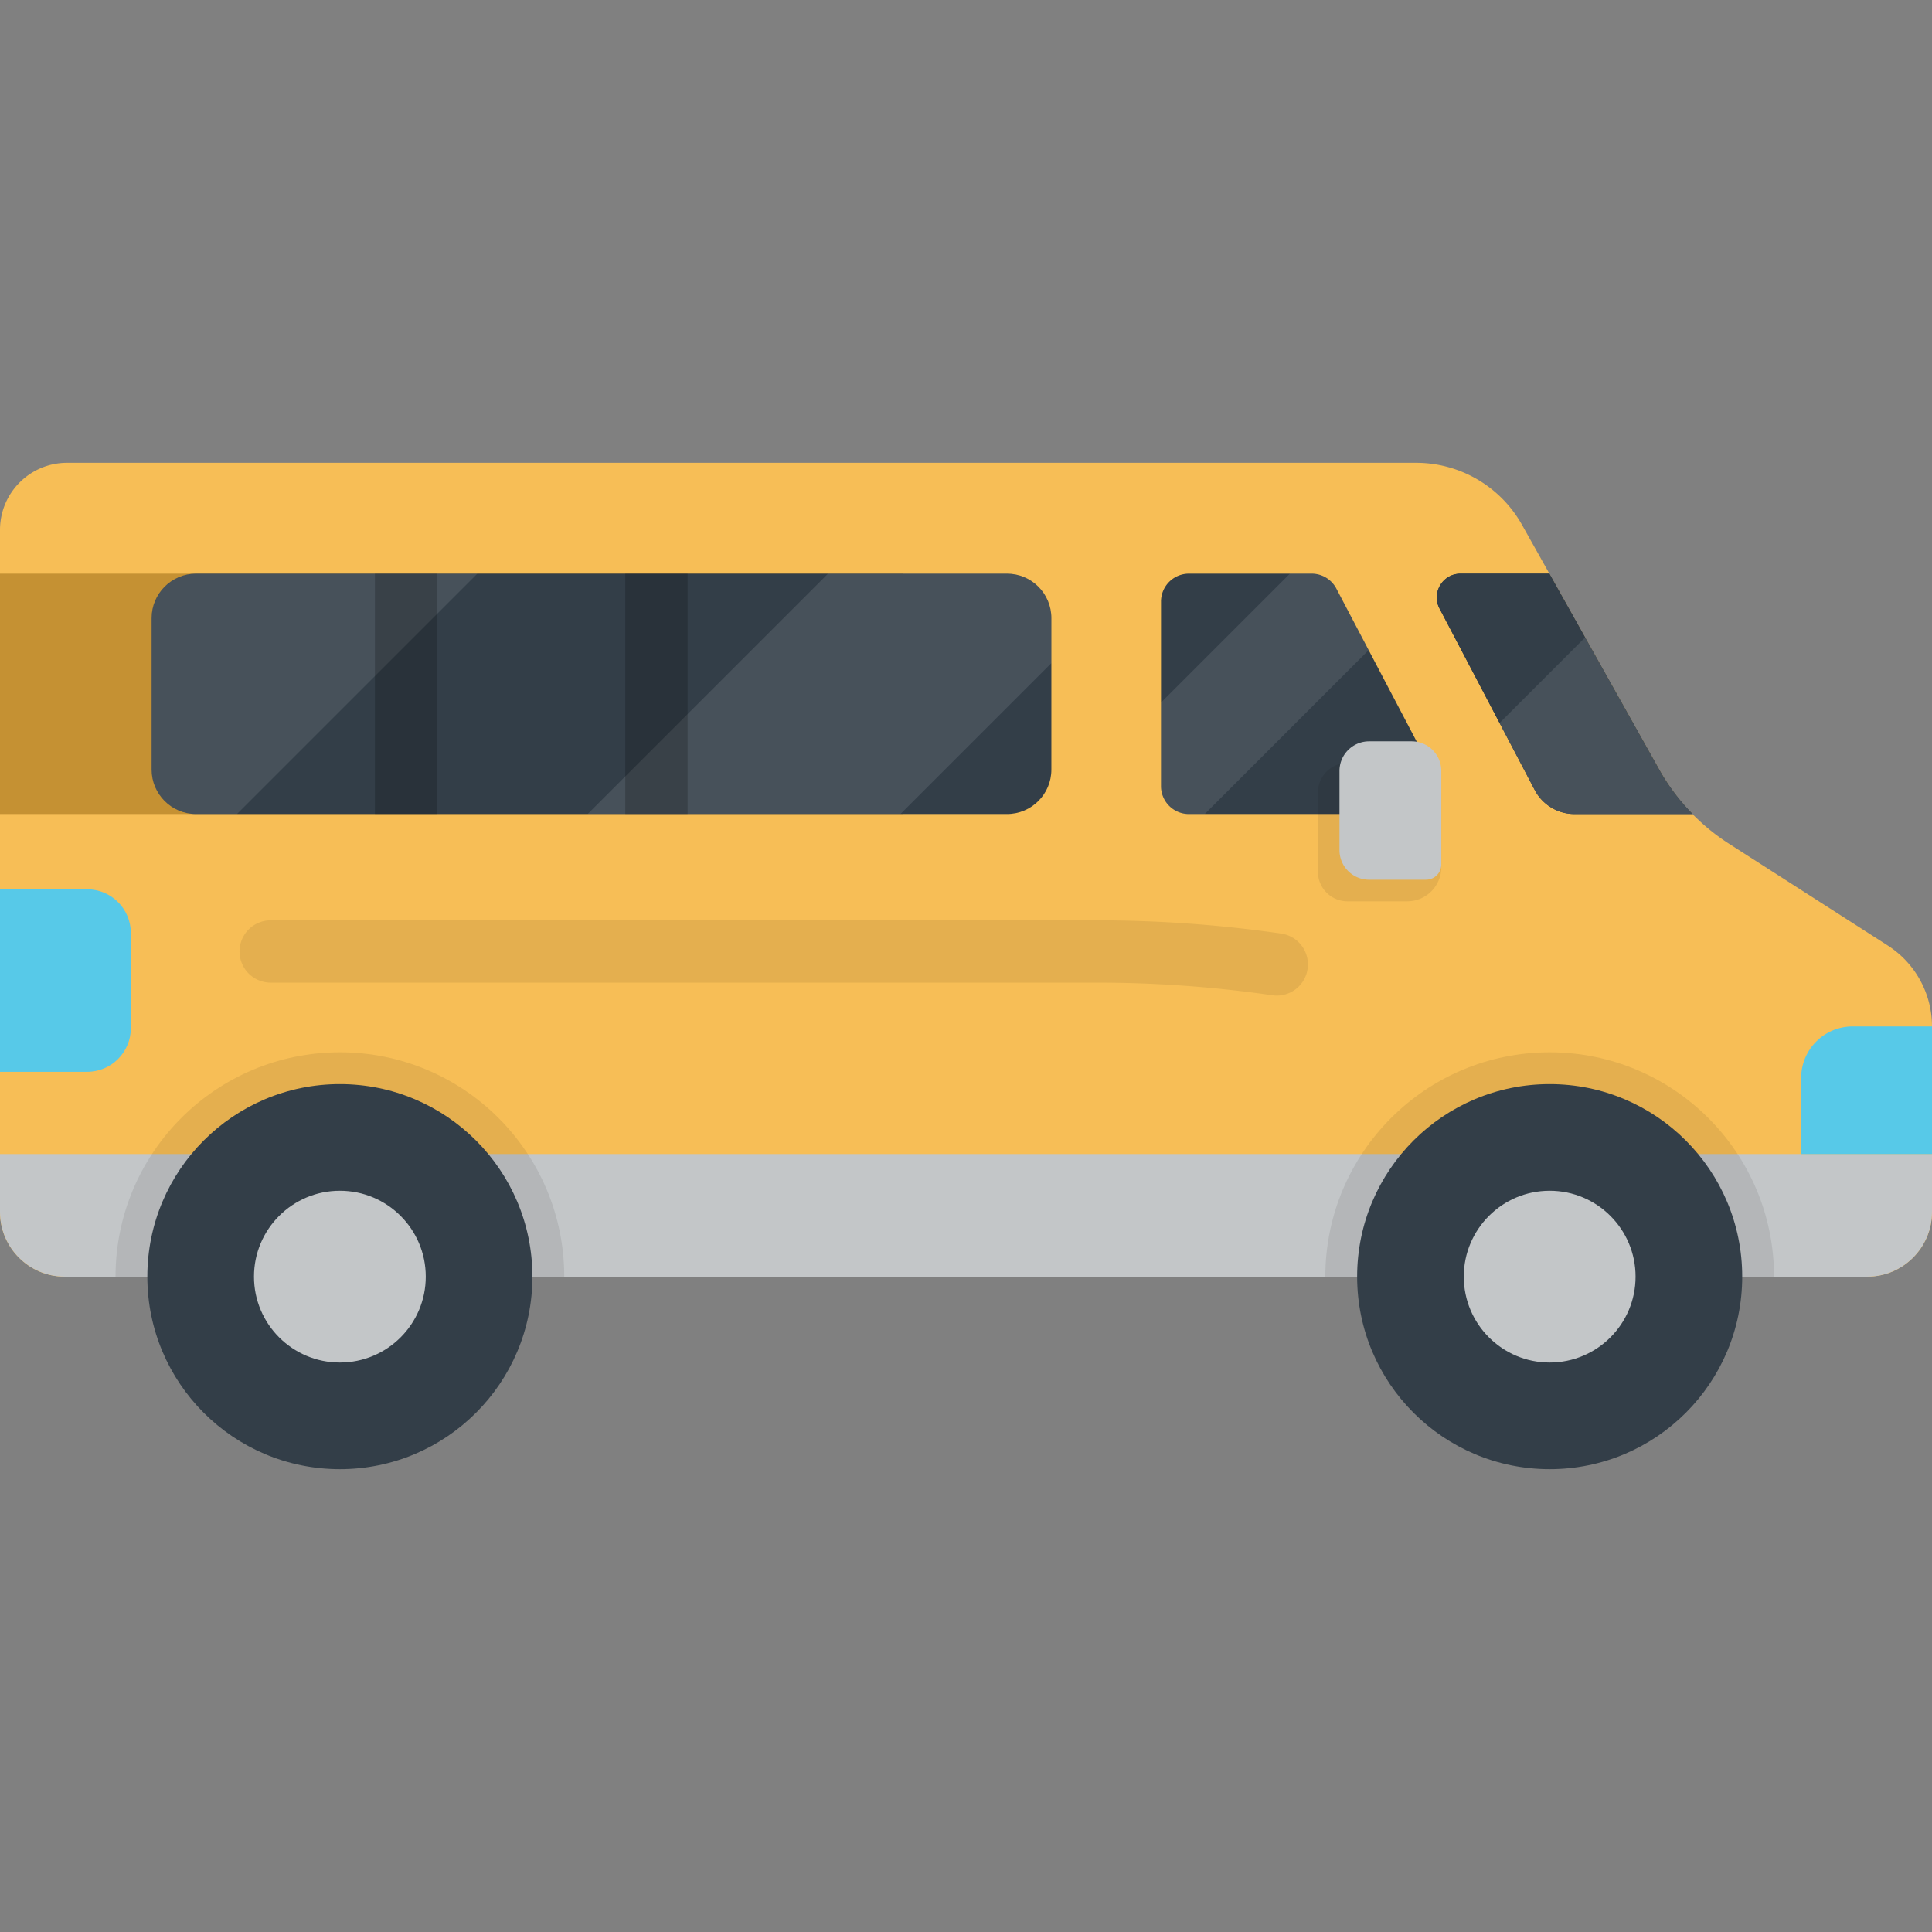
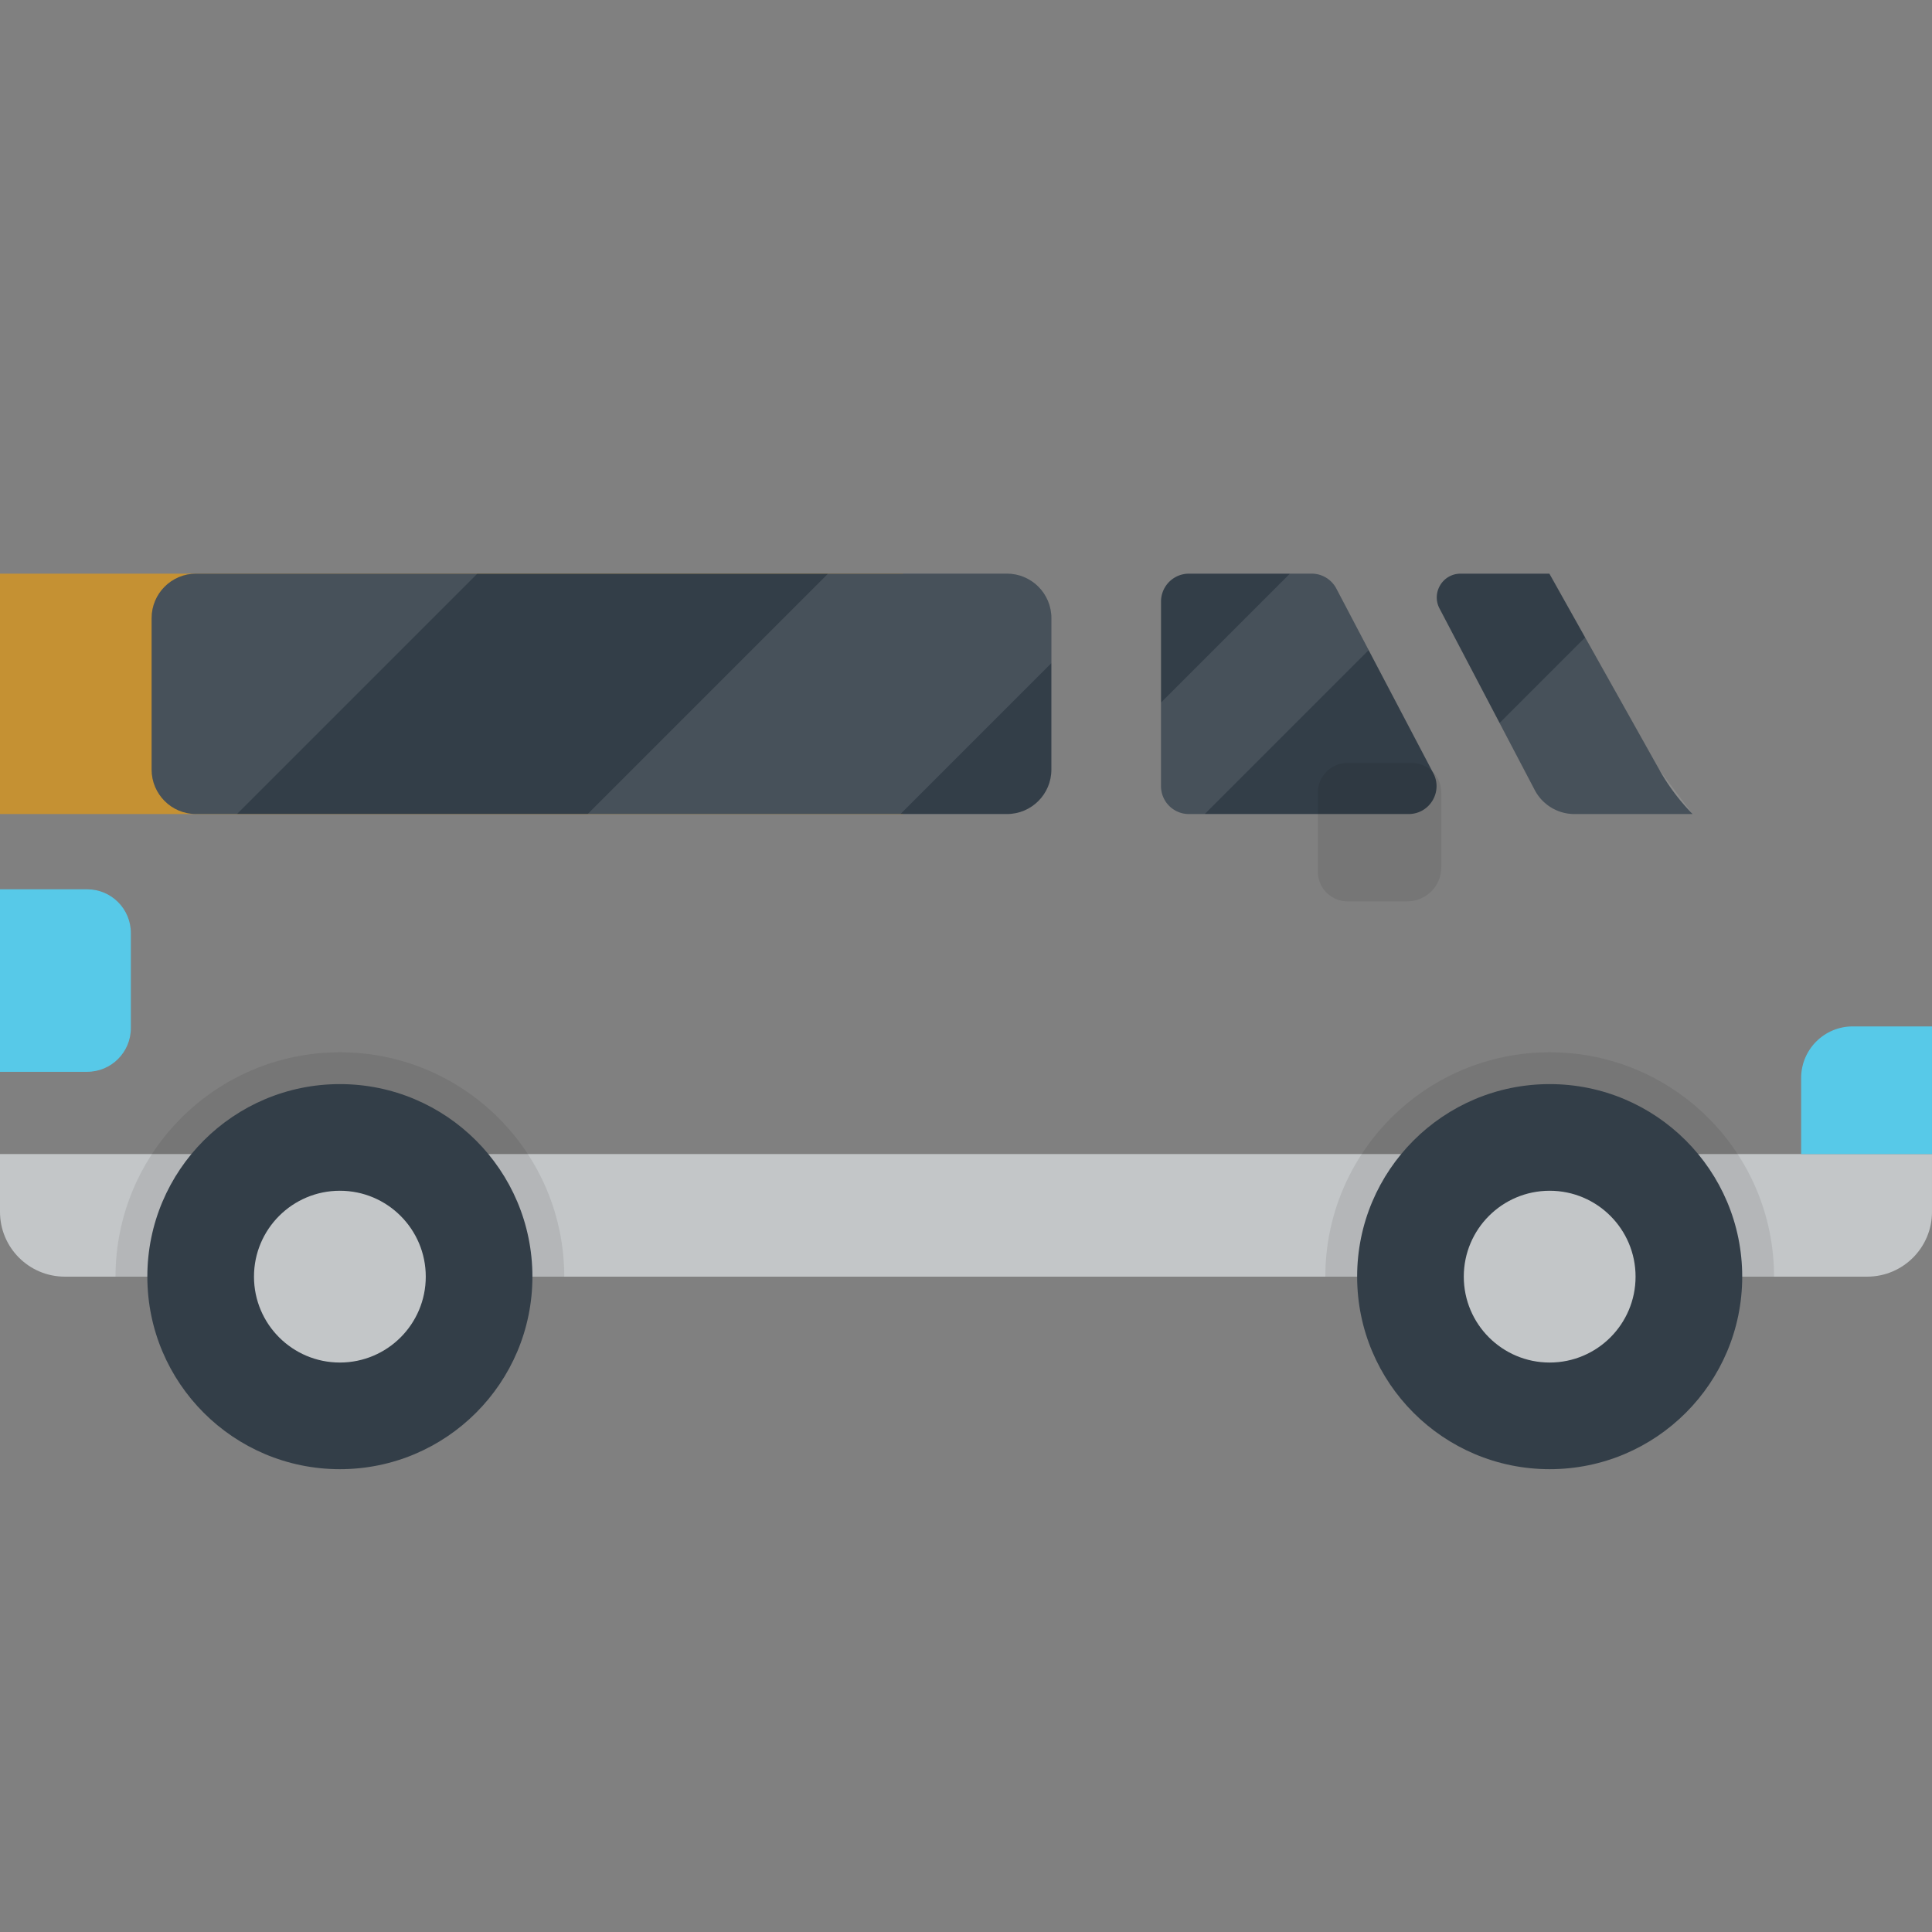
<svg xmlns="http://www.w3.org/2000/svg" width="512" height="512" x="0" y="0" viewBox="0 0 512 512" style="enable-background:new 0 0 512 512" xml:space="preserve" class="">
  <rect x="0" y="0" width="512" height="512" fill="#808080" stroke="none" />
  <g>
-     <path d="M494.819 338.328H17.18c-9.488 0-17.18-7.692-17.18-17.18V140.434c0-9.821 7.961-17.782 17.782-17.782h357.501a32.18 32.18 0 0 1 28.07 16.443l36.419 64.956a55.367 55.367 0 0 0 18.416 19.538l42.09 26.984a25.463 25.463 0 0 1 11.721 21.438v49.137c.001 9.488-7.692 17.18-17.18 17.18z" style="" fill="#f7be56" data-original="#f0efef" class="" opacity="1" />
    <path d="M0 152.029h239.323v63.7H0z" style="" fill="#c59133" data-original="#0c7ed3" class="" opacity="1" />
    <path d="M512 305.837H0v15.309c0 9.488 7.692 17.181 17.18 17.181h477.639c9.488 0 17.18-7.692 17.18-17.181v-15.309H512z" style="" fill="#c3c6c8" data-original="#c3c6c8" />
    <path d="M149.532 338.328c0-32.838-26.621-59.458-59.458-59.458-32.838 0-59.458 26.619-59.458 59.458h118.916zM470.141 338.328c0-32.838-26.621-59.458-59.458-59.458-32.838 0-59.458 26.619-59.458 59.458h118.916z" style="opacity:0.08;enable-background:new ;" fill="#000000" opacity="1" data-original="#000000" class="" />
    <circle cx="90.071" cy="338.324" r="51.024" style="" fill="#333e48" data-original="#333e48" class="" />
    <circle cx="90.071" cy="338.324" r="22.762" style="" fill="#c3c6c8" data-original="#c3c6c8" />
    <circle cx="410.68" cy="338.324" r="51.024" style="" fill="#333e48" data-original="#333e48" class="" />
    <circle cx="410.68" cy="338.324" r="22.762" style="" fill="#c3c6c8" data-original="#c3c6c8" />
    <path d="m439.773 204.051-29.168-52.024H387.07c-4.74 0-7.785 5.035-5.582 9.233l25.236 48.102a11.887 11.887 0 0 0 10.526 6.365h31.307a55.294 55.294 0 0 1-8.784-11.676z" style="" fill="#333e48" data-original="#333e48" class="" />
-     <path d="m439.773 204.051-29.168-52.024H387.07c-4.74 0-7.785 5.035-5.582 9.233l25.236 48.102a11.887 11.887 0 0 0 10.526 6.365h31.307a55.294 55.294 0 0 1-8.784-11.676z" style="" fill="#333e48" data-original="#333e48" class="" />
-     <path d="m439.773 204.051-19.698-35.134-22.675 22.675 9.323 17.771a11.887 11.887 0 0 0 10.526 6.365h31.306a55.384 55.384 0 0 1-8.782-11.677z" style="opacity:0.1;enable-background:new ;" fill="#ffffff" data-original="#ffffff" />
+     <path d="m439.773 204.051-19.698-35.134-22.675 22.675 9.323 17.771a11.887 11.887 0 0 0 10.526 6.365h31.306z" style="opacity:0.1;enable-background:new ;" fill="#ffffff" data-original="#ffffff" />
    <path d="M51.957 215.728h214.894c6.504 0 11.776-5.272 11.776-11.776v-40.15c0-6.503-5.272-11.776-11.776-11.776H51.957c-6.504 0-11.776 5.273-11.776 11.776v40.15c0 6.504 5.273 11.776 11.776 11.776z" style="" fill="#333e48" data-original="#333e48" class="" />
    <path d="M266.852 152.028h-47.414l-63.7 63.7h82.896l39.995-39.996v-11.93c-.002-6.502-5.275-11.774-11.777-11.774zM51.957 152.028c-6.504 0-11.776 5.273-11.776 11.776v40.15c0 6.504 5.272 11.776 11.776 11.776H62.8l63.7-63.7H51.957v-.002z" style="opacity:0.1;enable-background:new ;" fill="#ffffff" data-original="#ffffff" />
    <path d="m379.844 204.907-25.701-48.927a7.386 7.386 0 0 0-6.539-3.952H315.07a7.387 7.387 0 0 0-7.387 7.387v48.927a7.387 7.387 0 0 0 7.387 7.387h58.236c5.555-.001 9.123-5.904 6.538-10.822z" style="" fill="#333e48" data-original="#333e48" class="" />
    <path d="M354.144 155.98a7.386 7.386 0 0 0-6.539-3.952h-5.77l-34.151 34.151v22.163a7.387 7.387 0 0 0 7.387 7.387h4.201l43.439-43.44-8.567-16.309z" style="opacity:0.1;enable-background:new ;" fill="#ffffff" data-original="#ffffff" />
    <path d="M372.929 238.86h-15.827a7.847 7.847 0 0 1-7.846-7.847v-20.981a7.846 7.846 0 0 1 7.846-7.846h17.01a7.846 7.846 0 0 1 7.846 7.846v19.796a9.03 9.03 0 0 1-9.029 9.032z" style="opacity:0.08;enable-background:new ;" fill="#000000" opacity="1" data-original="#000000" class="" />
-     <path d="M377.904 233.138h-15.08a7.846 7.846 0 0 1-7.846-7.846V204.31a7.846 7.846 0 0 1 7.846-7.846h11.288a7.846 7.846 0 0 1 7.846 7.846v24.773a4.054 4.054 0 0 1-4.054 4.055z" style="" fill="#c3c6c8" data-original="#c3c6c8" />
    <g style="opacity:0.2;">
-       <path d="M99.362 152.029h16.513v63.7H99.362zM165.71 152.029h16.513v63.7H165.71z" fill="#000000" opacity="1" data-original="#000000" class="" />
-     </g>
-     <path d="M338.372 263.84a8.38 8.38 0 0 1-1.196-.087 323.786 323.786 0 0 0-46.338-3.344H71.737a8.256 8.256 0 0 1 0-16.512h219.1c16.245 0 32.633 1.182 48.708 3.515a8.257 8.257 0 0 1-1.173 16.428z" style="opacity:0.08;enable-background:new ;" fill="#000000" opacity="1" data-original="#000000" class="" />
+       </g>
    <path d="M490.989 272.01h21.01v33.828h-34.676v-20.161c-.001-7.549 6.118-13.667 13.666-13.667zM23.093 235.672H0v48.369h23.093c6.397 0 11.583-5.186 11.583-11.584v-25.199c0-6.4-5.186-11.586-11.583-11.586z" style="" fill="#57c9e8" data-original="#57c9e8" />
  </g>
</svg>